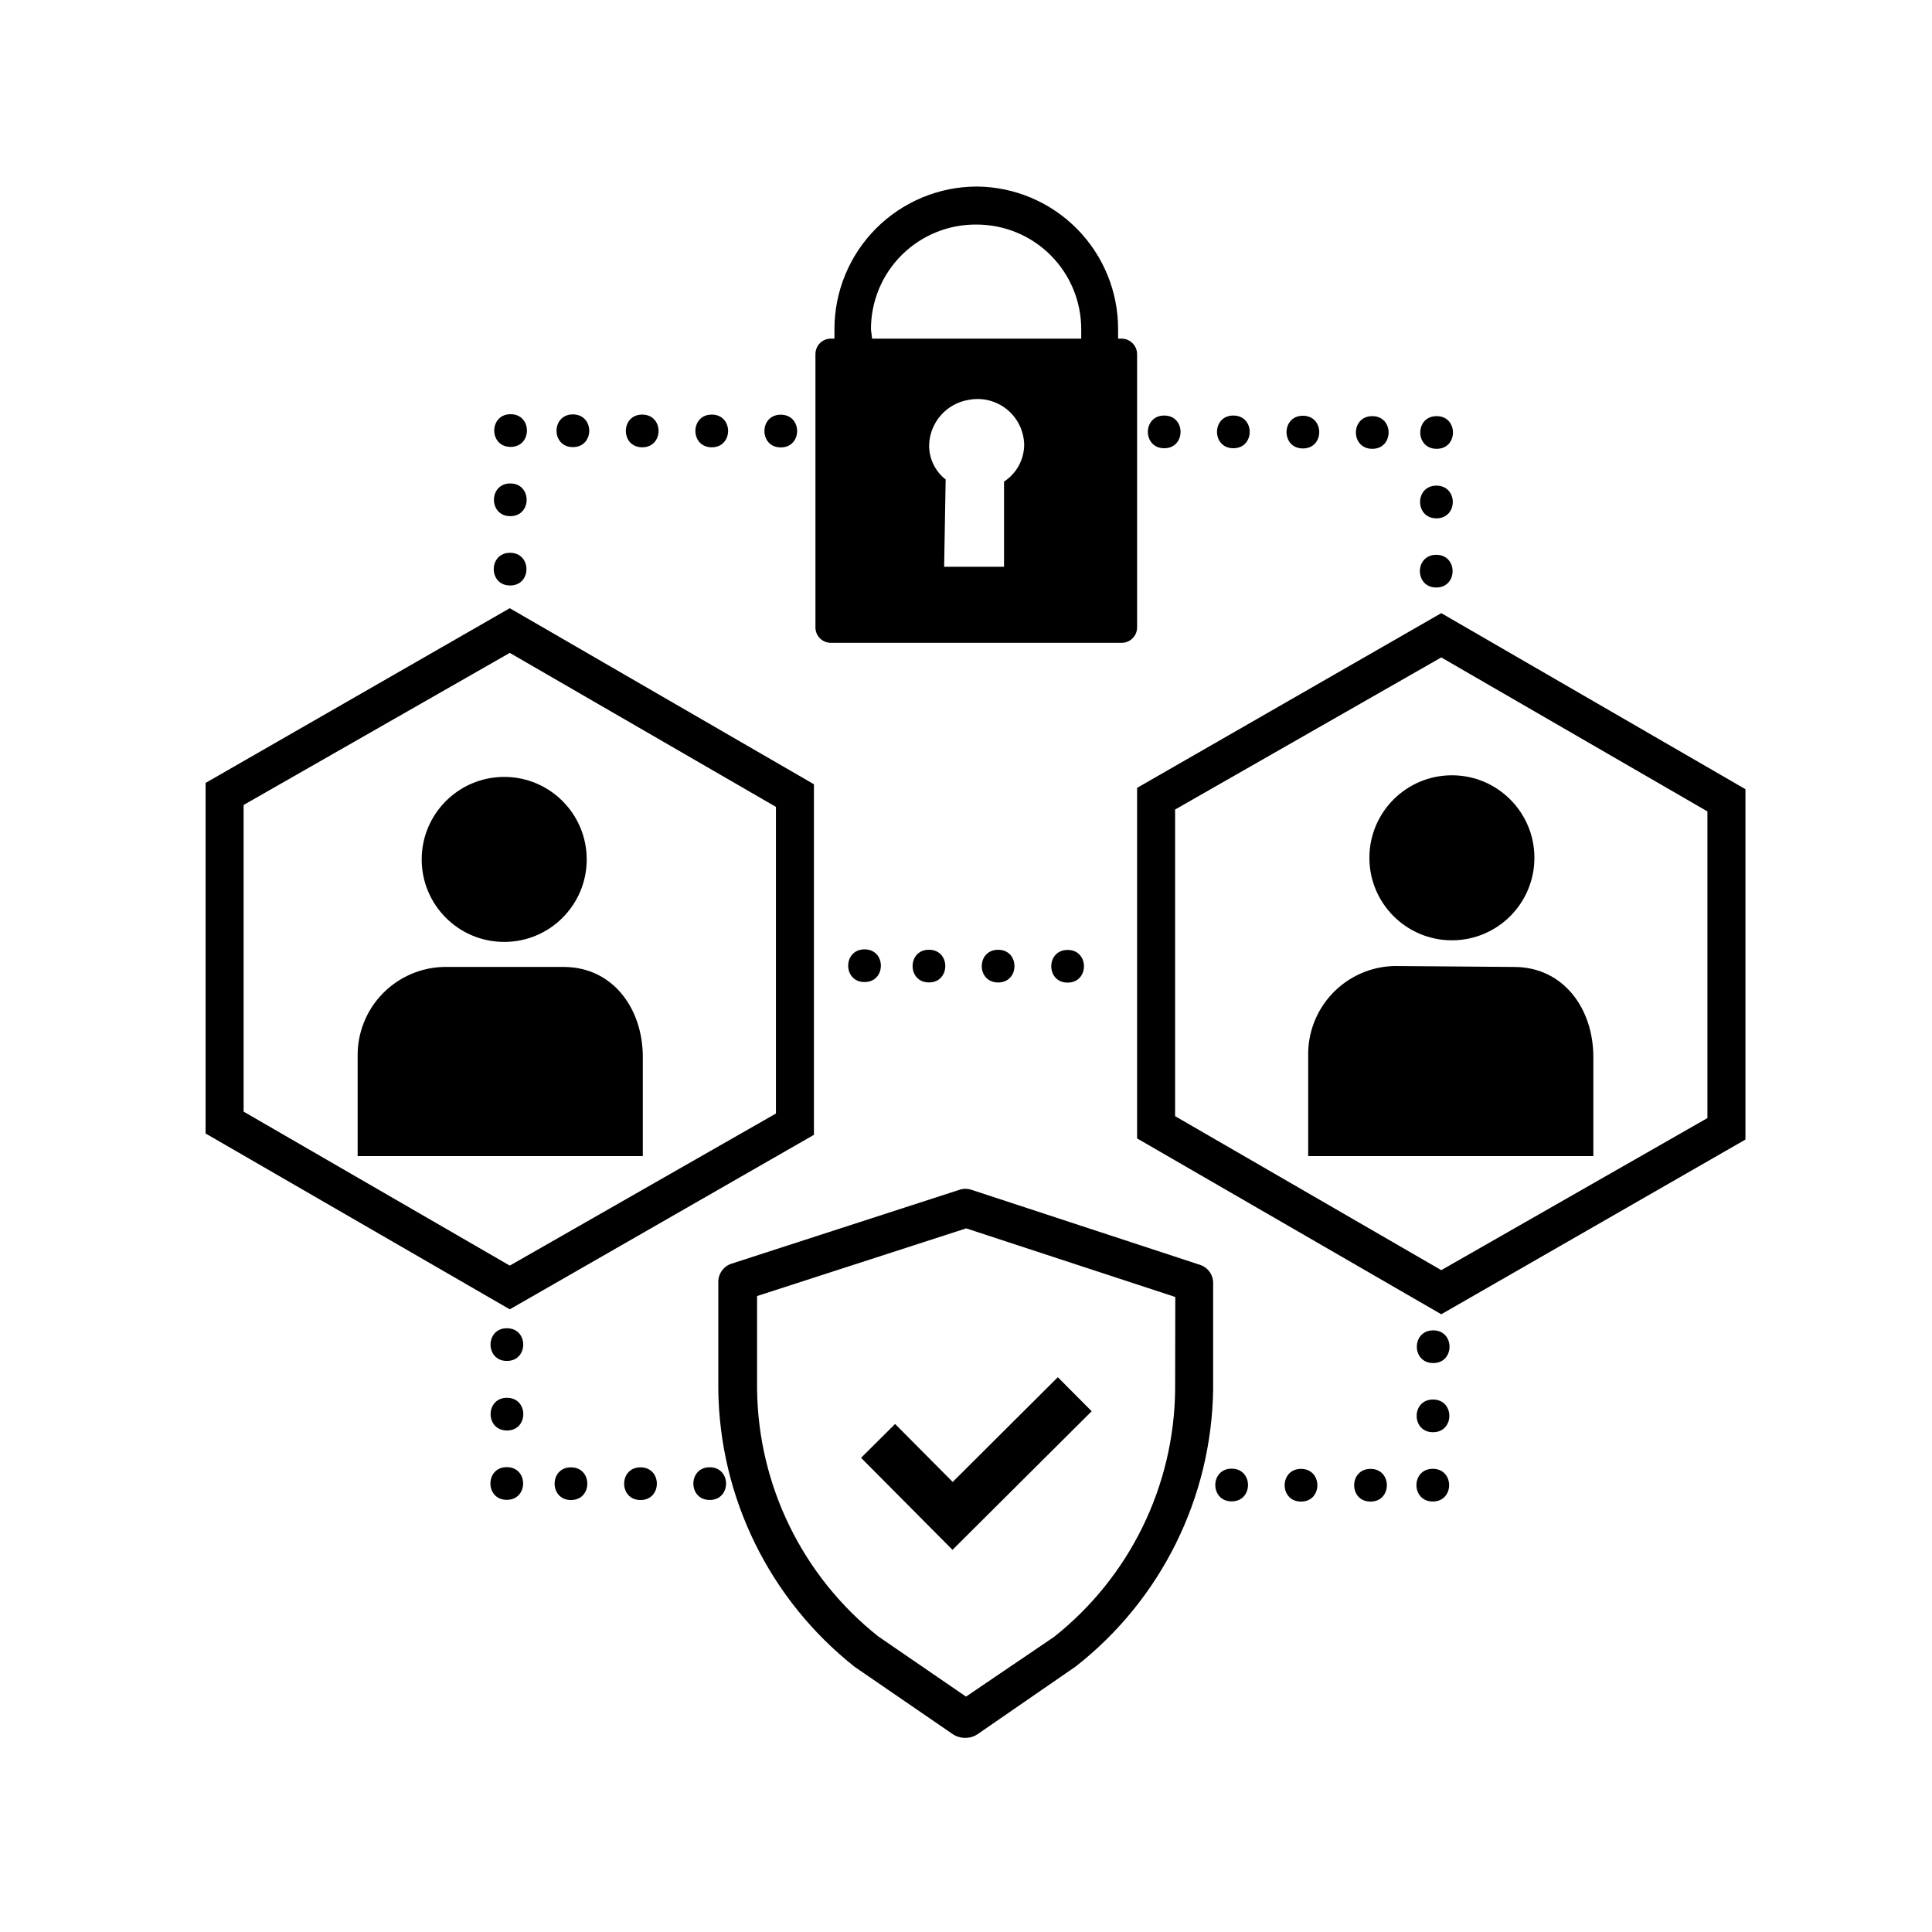
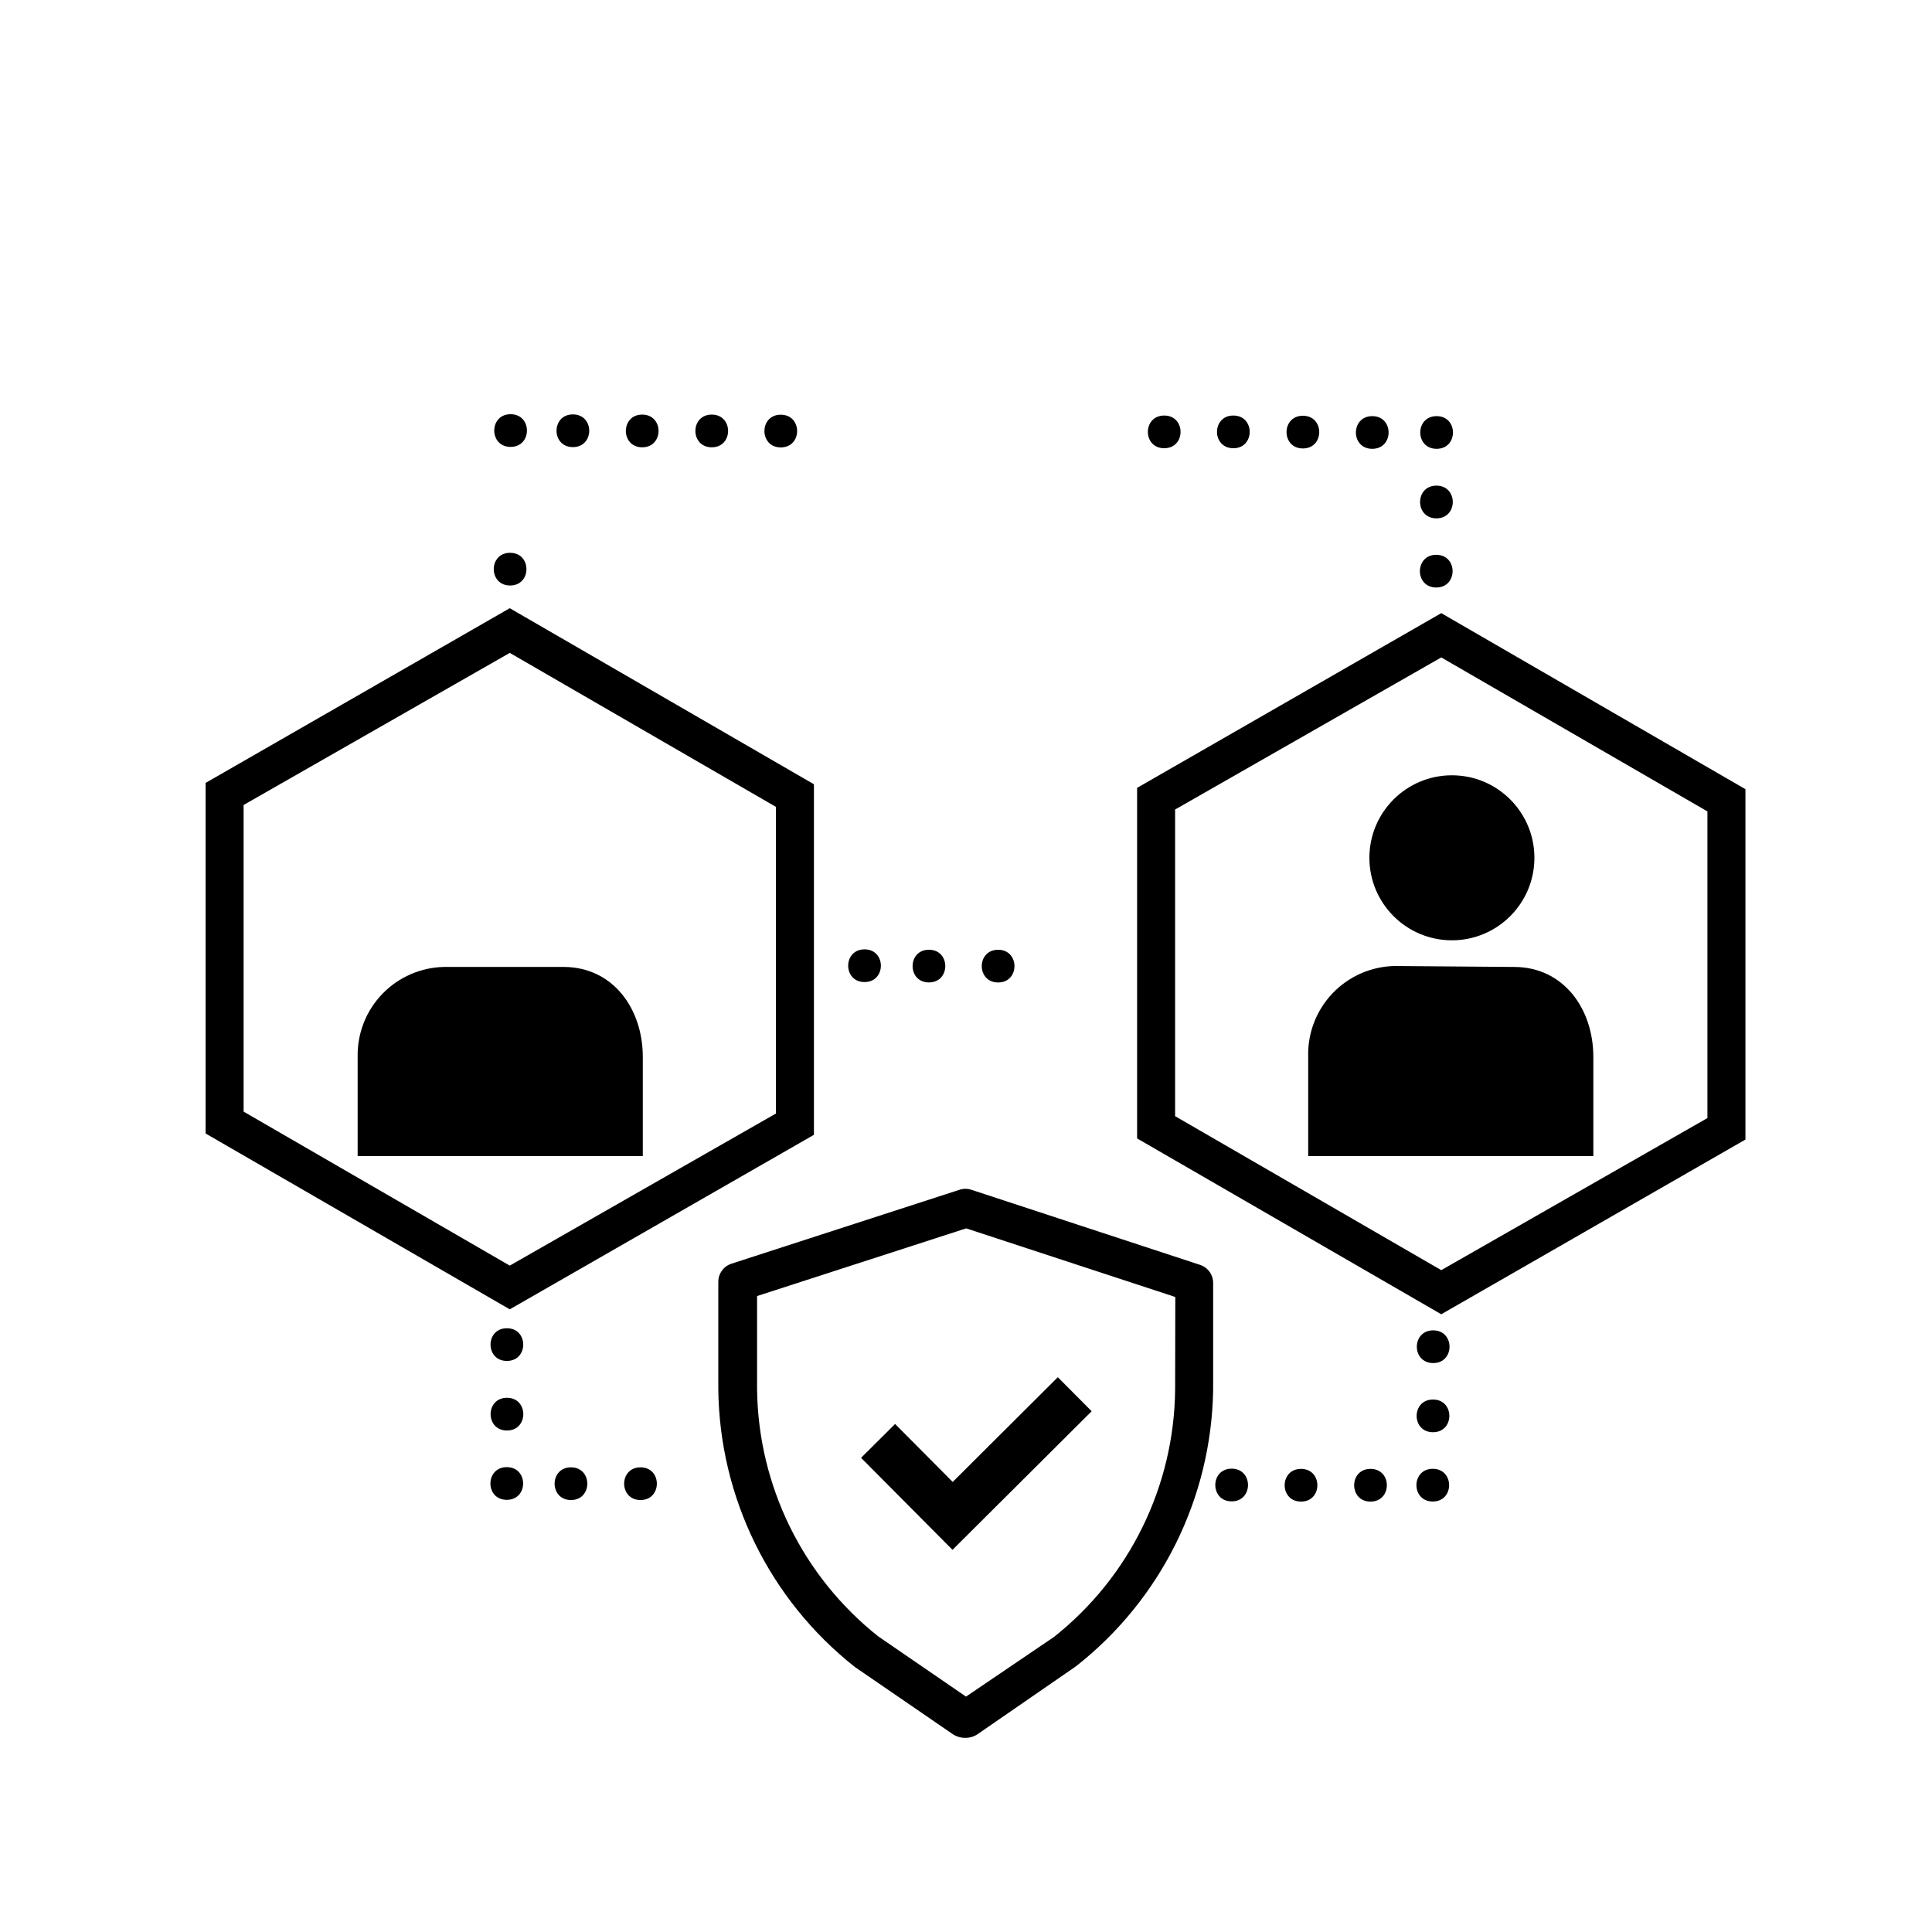
<svg xmlns="http://www.w3.org/2000/svg" fill="#000000" width="800px" height="800px" version="1.1" viewBox="144 144 512 512">
  <g>
    <path d="m461.87 479.15-60.457-19.852c-1.016-0.332-2.109-0.332-3.125 0l-60.457 19.598c-2.07 0.676-3.473 2.606-3.477 4.785v28.367c0.289 28.773 13.586 55.875 36.176 73.707l25.996 17.836c0.988 0.645 2.144 0.977 3.324 0.957 1.168 0.008 2.312-0.344 3.273-1.008l25.996-17.938c22.566-17.695 35.934-44.633 36.375-73.305v-28.312c0-2.238-1.477-4.211-3.625-4.836zm-59.703 115.88m53.254-82.727c-0.273 25.555-12.066 49.621-32.094 65.496l-23.324 15.82-23.277-15.973c-20.016-15.883-31.805-39.945-32.094-65.492v-24.688l55.418-17.938 55.418 18.188z" />
    <path d="m381.21 521.37-9.02 8.969 24.234 24.383 36.879-36.727-8.969-9.02-27.859 27.758z" />
    <path d="m528.77 349.46c12.074 0 21.863 9.793 21.863 21.867s-9.789 21.863-21.863 21.863c-12.078 0-21.867-9.789-21.867-21.863s9.789-21.867 21.867-21.867" />
    <path d="m513.61 400c-6.231 0.117-12.152 2.715-16.453 7.219-4.305 4.5-6.633 10.535-6.473 16.762v26.398h75.57v-26.246c0-12.949-8.012-23.832-20.906-23.879z" />
-     <path d="m277.66 349.89c12.078 0.023 21.848 9.832 21.824 21.91-0.023 12.074-9.832 21.844-21.906 21.82-12.078-0.02-21.848-9.828-21.824-21.906 0.023-12.074 9.832-21.844 21.906-21.824" />
    <path d="m314.35 424.13c0-12.949-8.012-23.832-20.906-23.879l-31.742-0.004c-6.184 0.121-12.066 2.684-16.363 7.133-4.297 4.445-6.656 10.414-6.559 16.598v26.398h75.57z" />
    <path d="m525.95 306.49-80.609 46.301v92.902l80.609 46.602 80.609-46.301v-92.852zm70.535 133.81-70.535 40.305-70.535-40.809v-81.266l70.535-40.305 70.535 40.809z" />
    <path d="m359.7 444.74v-92.902l-80.609-46.656-80.609 46.301v92.902l80.609 46.602zm-151.14-87.414 70.535-40.305 70.535 40.809v81.266l-70.535 40.305-70.535-40.809z" />
    <path d="m279.19 290.5c5.777 0.012 5.762 8.676-0.016 8.664-5.777-0.008-5.762-8.676 0.016-8.664" />
-     <path d="m279.24 272.12c5.777 0.012 5.762 8.68-0.016 8.668-5.777-0.012-5.762-8.676 0.016-8.668" />
    <path d="m279.32 253.77c5.777 0.012 5.762 8.676-0.016 8.664-5.777-0.012-5.762-8.68 0.016-8.664" />
    <path d="m295.83 253.82c5.777 0.016 5.758 8.68-0.02 8.668s-5.758-8.68 0.02-8.668" />
    <path d="m314.2 253.87c5.777 0.016 5.758 8.68-0.016 8.668-5.777-0.012-5.762-8.68 0.016-8.668" />
    <path d="m332.63 253.87c5.777 0.016 5.758 8.68-0.02 8.668-5.777-0.012-5.758-8.68 0.02-8.668" />
    <path d="m350.92 253.9c5.777 0.012 5.762 8.68-0.016 8.668-5.777-0.012-5.762-8.676 0.016-8.668" />
    <path d="m452.54 254.12c5.773 0.012 5.758 8.68-0.02 8.668-5.777-0.016-5.758-8.68 0.02-8.668" />
    <path d="m470.86 254.12c5.777 0.012 5.758 8.68-0.016 8.668-5.777-0.016-5.762-8.68 0.016-8.668" />
    <path d="m489.29 254.18c5.777 0.012 5.758 8.68-0.02 8.664-5.777-0.012-5.758-8.676 0.02-8.664" />
    <path d="m507.67 254.28c5.777 0.012 5.758 8.676-0.016 8.664-5.777-0.012-5.762-8.676 0.016-8.664" />
    <path d="m524.63 291.03c5.777 0.012 5.758 8.68-0.02 8.664-5.777-0.012-5.758-8.676 0.02-8.664" />
    <path d="m524.68 272.7c5.777 0.012 5.758 8.68-0.02 8.668-5.777-0.012-5.758-8.68 0.02-8.668" />
    <path d="m524.73 254.28c5.777 0.012 5.758 8.676-0.02 8.664-5.777-0.012-5.758-8.676 0.02-8.664" />
    <path d="m523.82 496.56c5.777 0.012 5.758 8.68-0.02 8.664-5.777-0.012-5.758-8.676 0.02-8.664" />
    <path d="m523.77 514.89c5.777 0.012 5.758 8.676-0.02 8.664-5.777-0.012-5.758-8.676 0.02-8.664" />
    <path d="m523.71 533.25c5.777 0.012 5.762 8.676-0.016 8.664-5.777-0.012-5.762-8.676 0.016-8.664" />
    <path d="m507.21 533.27c5.777 0.012 5.758 8.68-0.02 8.668-5.777-0.012-5.758-8.68 0.02-8.668" />
    <path d="m488.79 533.27c5.777 0.012 5.762 8.68-0.016 8.668-5.777-0.016-5.762-8.68 0.016-8.668" />
    <path d="m470.41 533.21c5.777 0.012 5.758 8.68-0.02 8.668-5.777-0.012-5.758-8.68 0.02-8.668" />
-     <path d="m332.09 532.84c5.777 0.012 5.762 8.676-0.016 8.668-5.777-0.012-5.762-8.68 0.016-8.668" />
    <path d="m313.75 532.86c5.777 0.012 5.758 8.676-0.02 8.664-5.777-0.012-5.758-8.676 0.02-8.664" />
    <path d="m295.32 532.86c5.777 0.012 5.762 8.676-0.016 8.664-5.777-0.012-5.762-8.676 0.016-8.664" />
    <path d="m278.34 496c5.777 0.012 5.758 8.676-0.02 8.664-5.777-0.012-5.758-8.676 0.02-8.664" />
    <path d="m278.36 514.43c5.773 0.012 5.758 8.68-0.02 8.668-5.777-0.012-5.758-8.68 0.02-8.668" />
    <path d="m278.31 532.81c5.777 0.012 5.758 8.676-0.02 8.664-5.777-0.012-5.758-8.676 0.02-8.664" />
-     <path d="m426.94 395.74c5.777 0.012 5.758 8.676-0.02 8.664s-5.758-8.676 0.02-8.664" />
    <path d="m408.52 395.7c5.777 0.012 5.762 8.676-0.016 8.668-5.777-0.012-5.762-8.68 0.016-8.668" />
    <path d="m390.19 395.69c5.773 0.012 5.758 8.676-0.02 8.664-5.777-0.012-5.758-8.676 0.02-8.664" />
    <path d="m373.12 395.59c5.777 0.012 5.758 8.676-0.02 8.664-5.773-0.012-5.758-8.676 0.02-8.664" />
-     <path d="m363.98 314.35h77.434c2.176-0.082 3.906-1.855 3.93-4.031v-72.449c0-2.262-1.816-4.102-4.078-4.129h-0.957v-2.469c0.027-9.965-3.891-19.535-10.895-26.625-7.004-7.09-16.523-11.117-26.488-11.211-10.023 0-19.633 3.981-26.719 11.066-7.086 7.086-11.066 16.695-11.066 26.719v2.519h-0.961c-2.231 0-4.051 1.797-4.078 4.031v72.398-0.004c-0.059 2.219 1.664 4.074 3.879 4.184zm46.098-42.723v22.57h-15.871l0.402-23.125h0.004c-2.777-2.168-4.398-5.496-4.387-9.02 0.121-6.047 4.559-11.141 10.531-12.09 3.59-0.688 7.301 0.254 10.133 2.566 2.832 2.316 4.488 5.766 4.527 9.422-0.055 3.914-2.059 7.543-5.34 9.676zm-35.266-40.305c-0.027-7.43 2.926-14.559 8.203-19.785 5.277-5.231 12.43-8.121 19.859-8.027 7.348 0.016 14.391 2.945 19.578 8.152 5.188 5.207 8.094 12.258 8.082 19.609v2.469h-55.418z" />
  </g>
</svg>